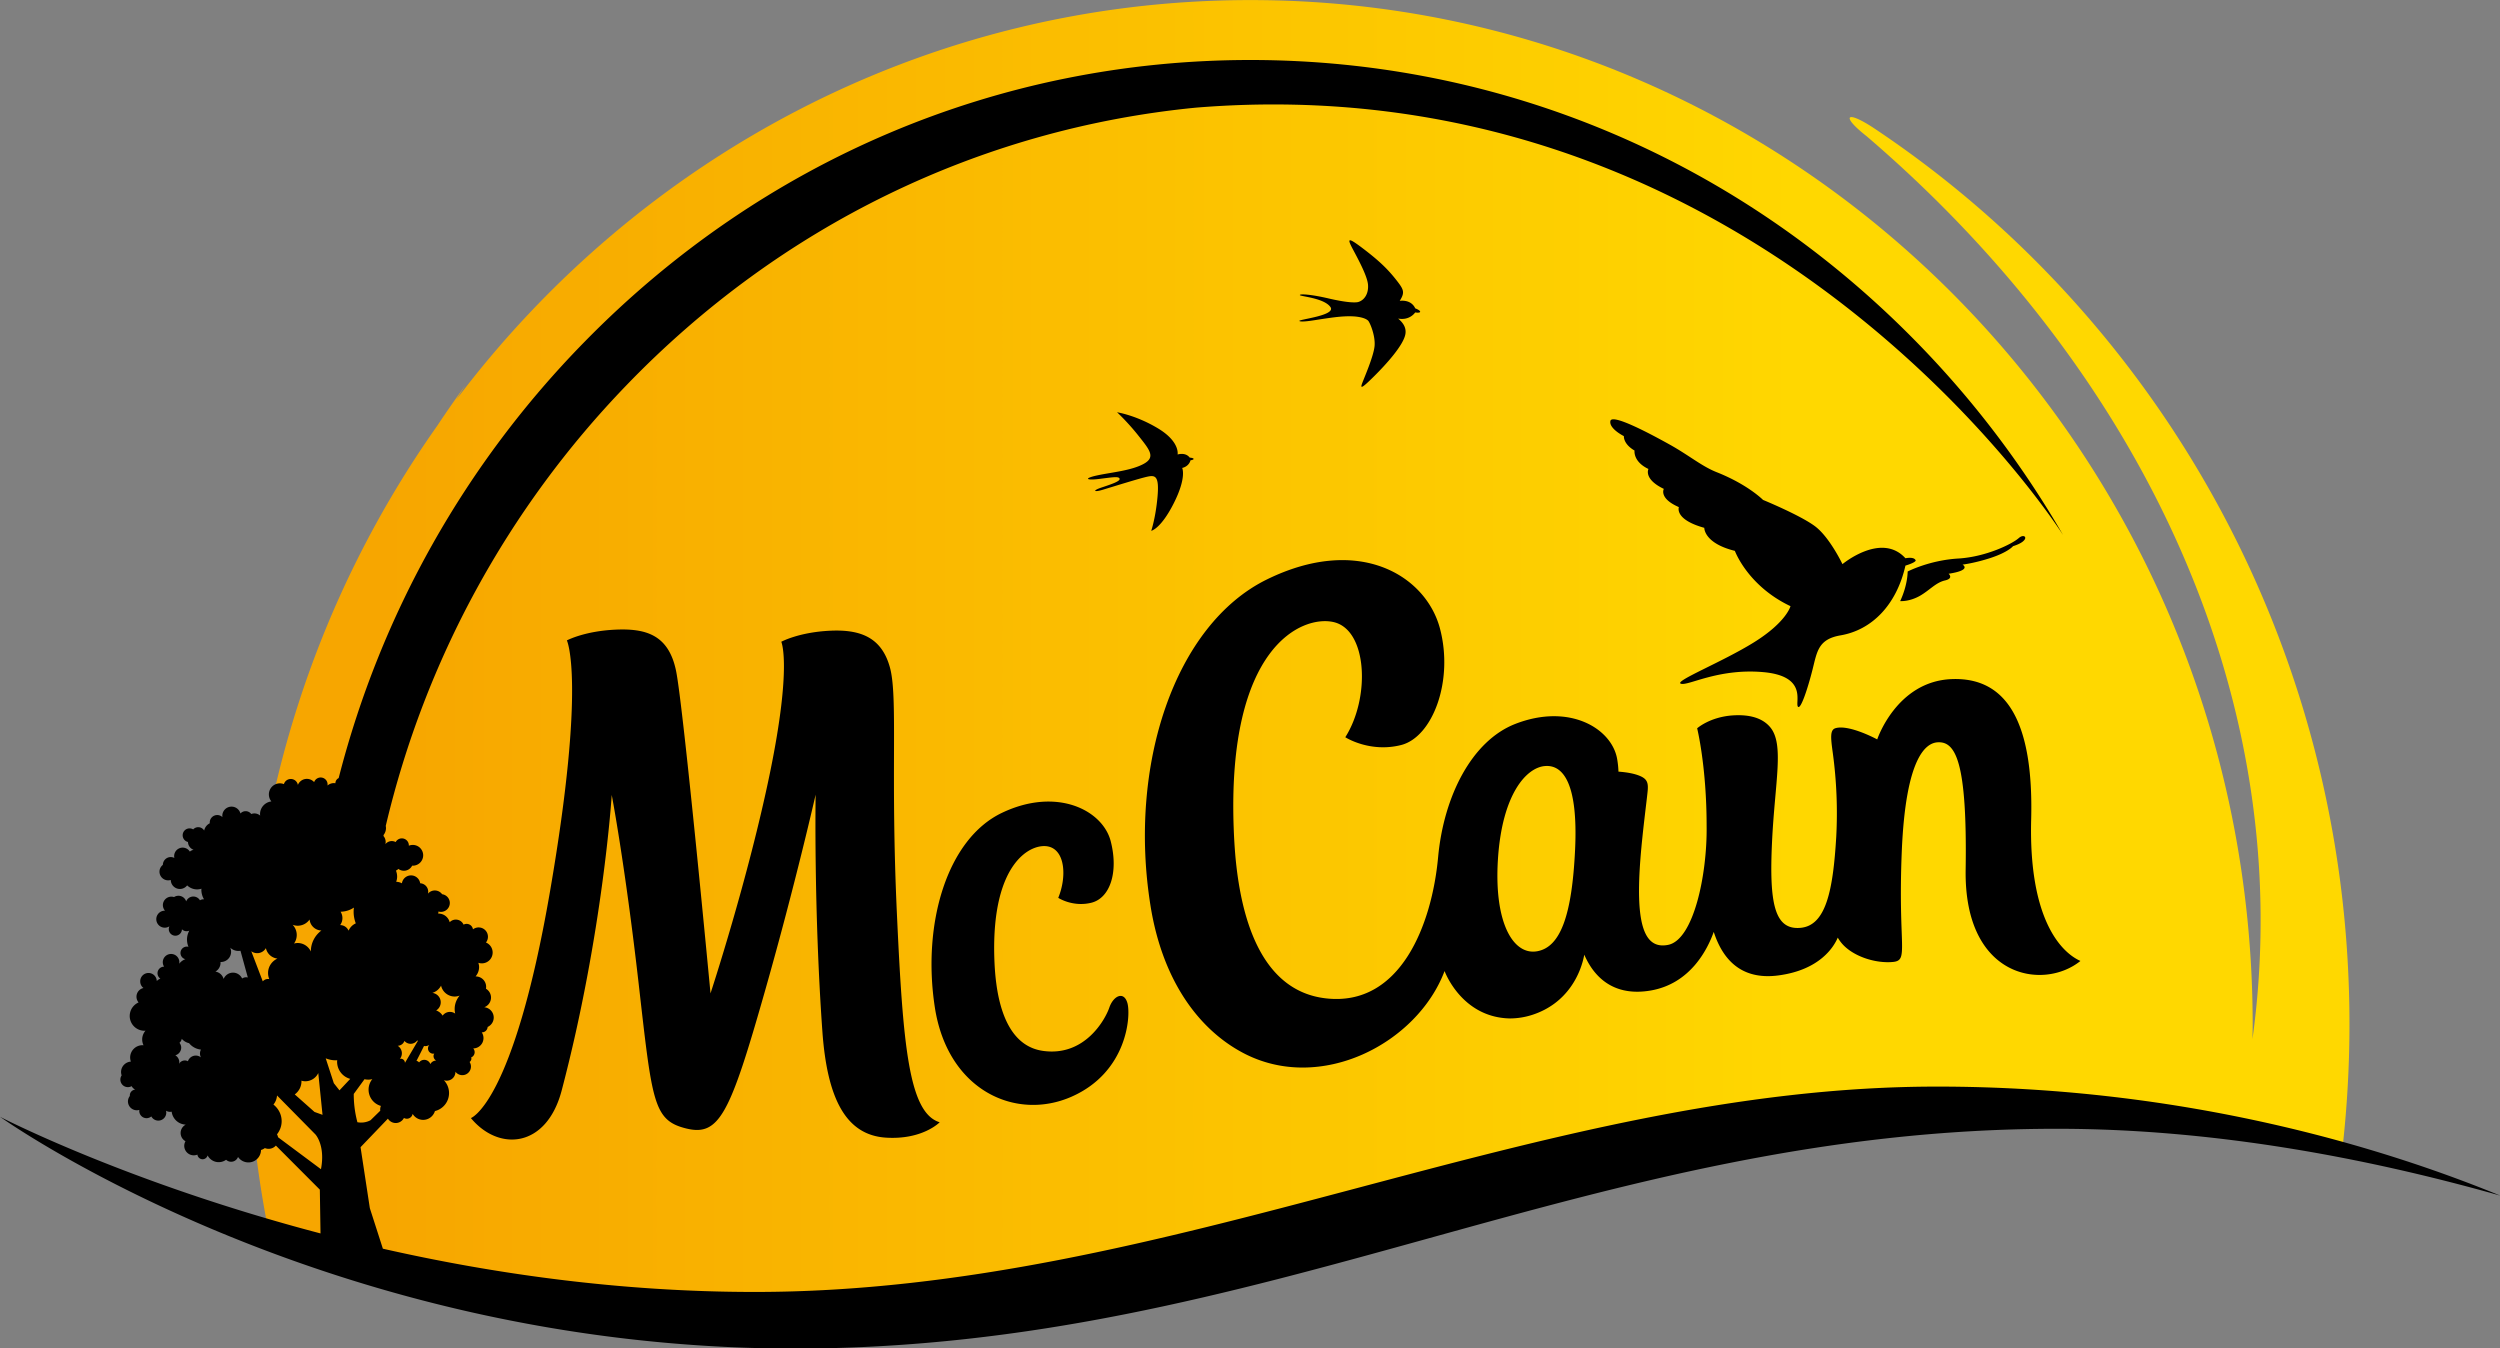
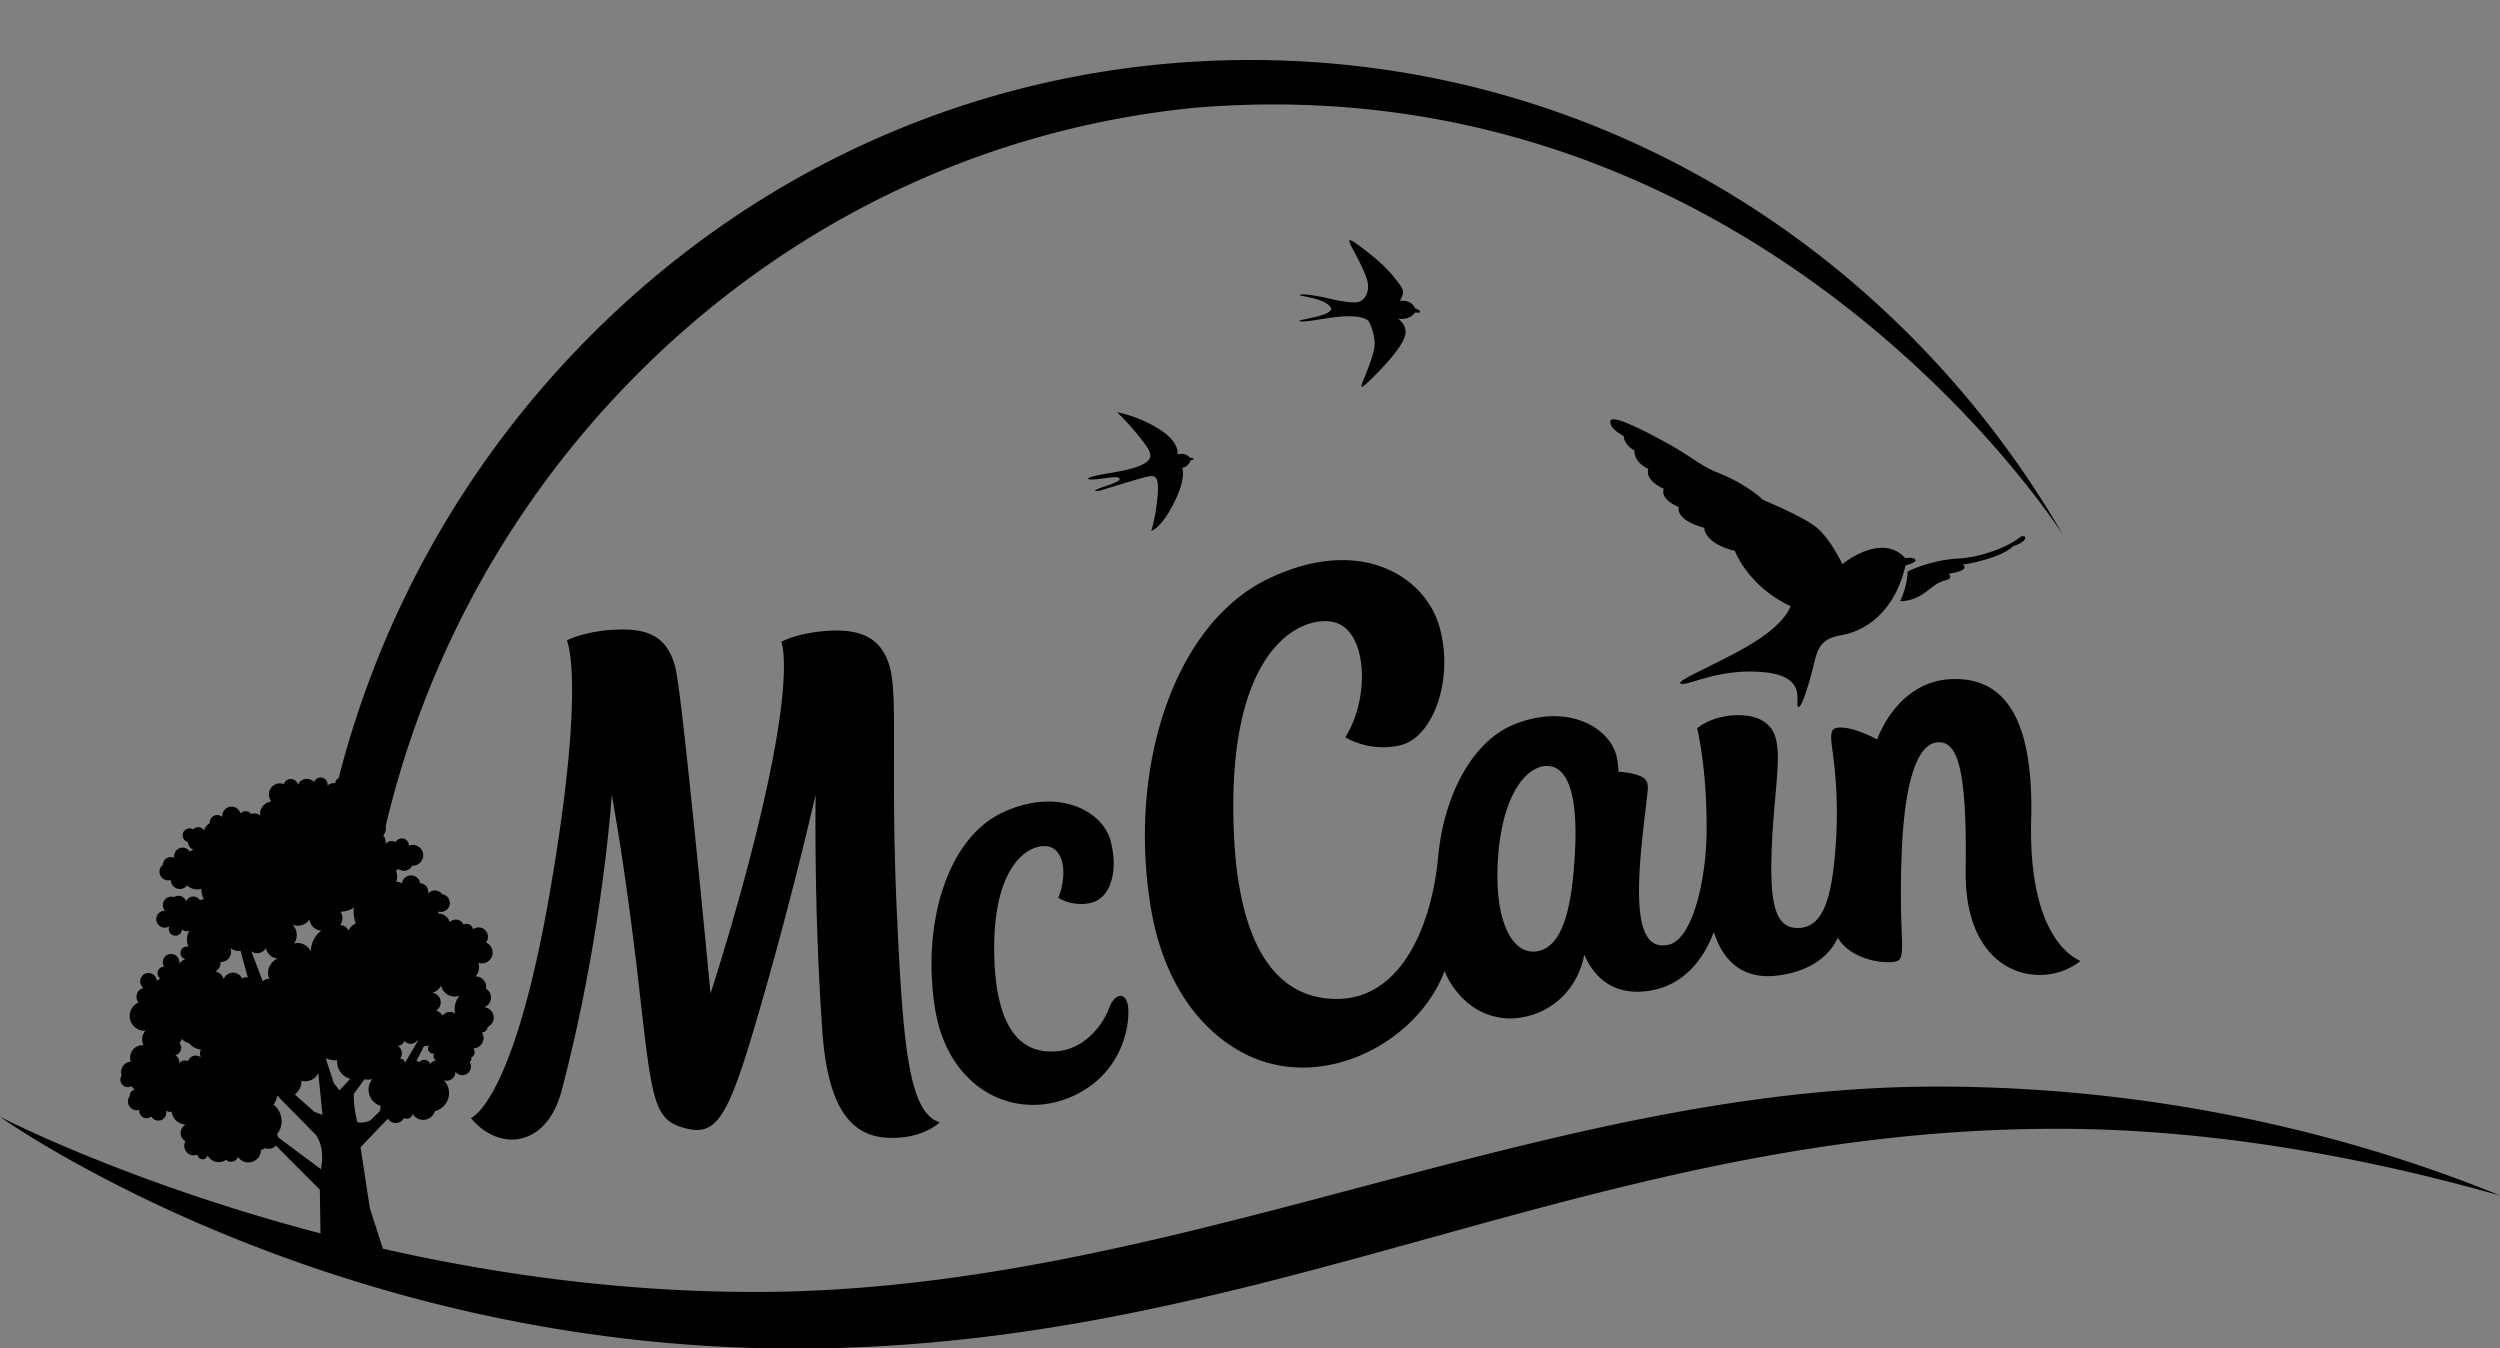
<svg xmlns="http://www.w3.org/2000/svg" viewBox="0 0 204.353 110.213">
  <rect x="0" y="0" width="204.353" height="110.213" fill="#808080" stroke="none" />
  <defs>
    <clipPath id="a">
      <path fill="#fff" d="M0 0h256v256H0z" />
    </clipPath>
    <clipPath id="b">
      <path fill="#fff" d="M18 49h220v158H18z" />
    </clipPath>
    <linearGradient id="c" x1="39.835" x2="224.724" y1="108.062" y2="108.062" gradientUnits="userSpaceOnUse">
      <stop offset=".064" stop-color="#F7A600" />
      <stop offset=".75" stop-color="#FFD800" />
    </linearGradient>
  </defs>
  <g clip-path="url(#a)" style="fill:none" transform="matrix(.929 0 0 .929 -16.72 -45.515)">
    <g clip-path="url(#b)">
      <path fill="#fff" d="m36.162 129.097-.002.001.002-.001z" />
-       <path fill="url(#c)" d="M182.839 60.242c-2.432-1.596-2.902-1.059-.56.77l-.001.001c24.439 20.948 37.962 49.874 33.921 79.345l-.008.052c.006-.415.016-.83.016-1.246C216.207 89.368 176.724 49 128.02 49c-28.455 0-53.757 13.784-69.882 35.172.268-.43.54-.858.814-1.282a95.247 95.247 0 0 0-2.469 3.548c-10.473 14.828-16.648 33.038-16.648 52.726a92.38 92.38 0 0 0 2.07 19.494c11.193 4.184 27.238 8.467 46.025 8.467 20.708 0 38.468-4.922 55.643-9.683 17.128-4.748 34.839-9.656 55.414-9.656 7.958 0 16.357.856 25.087 2.544.376-3.248.595-6.547.64-9.89.455-33.518-16.29-63.176-41.875-80.198z" style="fill:url(#c)" />
      <path fill="#000" d="M119.009 90.924c-.651.126-3.213.935-4.001 1.169-.787.234-.897.066-.086-.205.812-.27 1.658-.548 1.588-.773-.07-.225-.57-.133-1.788.018s-1.376-.06-.113-.325c1.27-.266 2.953-.413 4.025-1.002 1.073-.59.522-1.233-.493-2.51-.935-1.177-1.855-2.027-1.855-2.027s1.674.254 3.616 1.426c1.941 1.173 1.711 2.29 1.711 2.29s.684-.231 1.067.274c0 0 .306.018.34.105.034.086-.272.132-.272.132s-.103.524-.733.672c0 0 .42.813-.739 3.106-1.148 2.272-1.982 2.426-1.982 2.426s.388-1.15.551-2.981c.164-1.826-.185-1.922-.836-1.795zm66.646 7.19c-2.119-2.34-5.542.517-5.542.517s-1.123-2.363-2.412-3.331c-1.29-.969-4.577-2.32-4.577-2.32s-1.318-1.344-4.072-2.437c-1.341-.532-2.413-1.474-4.184-2.457-1.771-.983-5.046-2.72-5.176-2.046-.132.673 1.19 1.329 1.19 1.329s-.079.672.936 1.268c0 0-.151.967 1.224 1.621 0 0-.458.886 1.353 1.752 0 0-.465.826 1.324 1.604 0 0-.426 1.086 2.237 1.822 0 0-.046 1.35 2.69 2.027 0 0 1.119 3.077 4.895 4.867 0 0-.345 1.392-3.207 3.177-2.754 1.718-6.995 3.398-6.456 3.638.586.261 3.236-1.361 7.246-1.014 3.912.339 2.825 2.633 3.061 3.026.227.378.86-1.532 1.291-3.233.405-1.598.495-2.688 2.472-3.027 2.744-.47 4.919-2.662 5.707-6.136.946-.29.902-.455.902-.455-.132-.361-.902-.192-.902-.192zm-53.317-20.868c.227.125 1.455-.104 1.969-.18.975-.143 1.854-.278 2.749-.236.366.018 1.041.104 1.319.377.16.157.67 1.363.564 2.28-.105.917-.9 2.73-1.085 3.227-.185.497-.051.477 1.035-.6 1.086-1.076 2.632-2.78 2.772-3.756.082-.573-.242-.996-.645-1.334 1.033.192 1.501-.538 1.501-.538s.45.07.438-.068c-.012-.137-.432-.294-.432-.294-.386-.835-1.366-.657-1.366-.657.474-.755.367-.987-.311-1.849-.685-.87-1.389-1.586-2.801-2.668-1.411-1.08-1.561-1.062-1.039-.08.521.98 1.307 2.43 1.362 3.186.057.756-.299 1.342-.859 1.511-.286.078-1.099.04-2.607-.313-1.509-.354-2.524-.422-2.532-.3-.008.123 2.116.246 2.69 1.054.546.769-2.974 1.1-2.722 1.238zm62.786 19.803c1.612-.495 1.08-1.222.503-.711-.576.511-2.873 1.654-5.317 1.799-2.554.15-4.461 1.144-4.461 1.144s.022 1.146-.656 2.603c0 0 .808.07 1.757-.477.836-.484 1.382-1.157 2.181-1.339.799-.182.323-.59.323-.59 2.098-.323 1.225-.804 1.225-.804s1.031-.122 2.428-.574c1.591-.516 2.017-1.051 2.017-1.051zM238 154.197c-11.869-3.362-25.327-5.884-39.013-5.884-41.1 0-69.591 19.339-111.057 19.339-41.465 0-69.93-20.393-69.93-20.393s11.132 5.782 28.2 10.262l-.06-3.853-3.869-3.878a.851.851 0 0 1-.967.221 1.134 1.134 0 0 1-.34.169 1.108 1.108 0 0 1-2.023.611.645.645 0 0 1-1.05.247 1.097 1.097 0 0 1-1.626-.384.46.46 0 0 1-.441.341.461.461 0 0 1-.456-.409.839.839 0 0 1-1.159-.773.82.82 0 0 1 .11-.404.831.831 0 0 1-.429-.725c0-.32.183-.595.45-.736a1.3 1.3 0 0 1-1.237-1.139.701.701 0 0 1-.5-.085.678.678 0 0 1 .025.173.7.7 0 0 1-1.317.328.641.641 0 0 1-1.06-.484c0-.031.006-.061.01-.092a.766.766 0 0 1-.22.036.783.783 0 0 1-.785-.781.77.77 0 0 1 .17-.479c-.002-.017-.005-.034-.005-.051a.51.51 0 0 1 .473-.506.734.734 0 0 1-.315-.306.661.661 0 0 1-.99-.579c0-.137.042-.264.113-.37a.92.92 0 0 1-.052-.292c0-.488.382-.885.864-.919a1.083 1.083 0 0 1-.065-.356c0-.601.49-1.089 1.095-1.089.029 0 .056.006.084.008a1.178 1.178 0 0 1-.12-.511c0-.297.113-.566.294-.775-.029.002-.057.009-.087.009a1.3 1.3 0 0 1-.524-2.491.784.784 0 0 1 .431-1.271.721.721 0 0 1-.286-.573.727.727 0 0 1 1.456-.04.877.877 0 0 1 .317-.21.577.577 0 0 1-.252-.476c0-.319.259-.577.579-.58a.718.718 0 0 1-.115-.39c0-.401.327-.726.73-.726a.729.729 0 0 1 .717.862c.135-.184.322-.323.54-.401a.563.563 0 0 1 .132-1.11c.048 0 .095.008.14.02a1.68 1.68 0 0 1-.128-.64c0-.285.078-.549.202-.785a.566.566 0 0 1-.647-.119.579.579 0 1 1-1.102-.26.748.748 0 1 1-.402-1.375l.016.002a.74.74 0 0 1-.19-.492.749.749 0 0 1 .982-.707.714.714 0 0 1 1.069.379.676.676 0 0 1 1.212-.094.563.563 0 0 1 .306-.091c.018 0 .035.004.053.005a1.647 1.647 0 0 1-.236-.841c0-.033.007-.064.01-.096a1.29 1.29 0 0 1-.38.063c-.342 0-.65-.135-.881-.354a.802.802 0 0 1-1.44-.477.767.767 0 0 1-.994-.728c0-.245.118-.46.298-.6a.695.695 0 0 1 .696-.687c.114 0 .22.03.315.079a.748.748 0 0 1 1.364-.559.74.74 0 0 1 .33-.159.746.746 0 0 1-.495-.687.607.607 0 1 1 .457-1.108.607.607 0 0 1 .967.1.935.935 0 0 1 .496-.641c-.002-.021-.006-.041-.006-.063a.66.66 0 0 1 1.118-.475c-.005-.037-.012-.074-.012-.113a.812.812 0 0 1 1.597-.207.61.61 0 0 1 .949.046.793.793 0 0 1 .276-.053c.196 0 .373.073.51.191-.005-.041-.012-.083-.012-.126 0-.579.436-1.051.998-1.121a.977.977 0 0 1-.154-.971.967.967 0 0 1 1.256-.552.633.633 0 0 1 1.23.072.854.854 0 0 1 1.43-.246.609.609 0 0 1 1.176.299.864.864 0 0 1 .568-.214c.043 0 .084.007.126.013a.509.509 0 0 1 .289-.455 84.857 84.857 0 0 1 21.596-38.346c15.664-16.016 36.485-24.836 58.627-24.836 22.143 0 42.965 8.82 58.63 24.836a85.22 85.22 0 0 1 12.881 16.972c-.073-.115-.15-.227-.224-.342-2.626-3.936-28.757-41.142-76.094-37.273-18.984 1.861-36.564 10.384-50.114 24.445a83.385 83.385 0 0 0-21.159 38.753c.012.062.02.126.02.192a.996.996 0 0 1-.202.594 3.812 3.812 0 0 0-.022.098.81.81 0 0 1 .196.524.842.842 0 0 1-.027.199.726.726 0 0 1 .566-.273.73.73 0 0 1 .342.088.616.616 0 0 1 1.159.293l-.003.028a.914.914 0 0 1 1.264.844.915.915 0 0 1-.917.913c-.018 0-.035-.004-.052-.005a.816.816 0 0 1-.728.451.806.806 0 0 1-.488-.165.611.611 0 0 1-.212.151c.066.164.105.343.105.53 0 .16-.033.311-.082.456.183.003.352.052.503.132a.812.812 0 0 1 1.607-.002.74.74 0 0 1 .706.737c0 .061-.01.121-.024.178a.79.79 0 0 1 1.248.048.782.782 0 0 1 .678.772.785.785 0 0 1-.786.782.754.754 0 0 1-.214-.033c-.003.062-.01.124-.023.183l.024-.002c.476 0 .873.325.989.762a.742.742 0 0 1 1.22.214.563.563 0 0 1 .827.412.82.82 0 0 1 1.142 1.159.953.953 0 0 1-.668 1.784c.038.12.064.245.064.378 0 .316-.12.601-.311.823l.016-.002a.915.915 0 0 1 .9 1.083c.266.16.445.447.445.779a.91.91 0 0 1-.596.851.912.912 0 0 1 .834.904c0 .369-.22.685-.536.829a.504.504 0 0 1-.504.477l-.013-.001a.91.91 0 0 1-.75 1.414.5.5 0 0 1-.182.792c.01.034.021.067.021.104a.363.363 0 0 1-.16.295c.076.117.12.255.12.405a.759.759 0 0 1-1.37.448c0 .01.004.021.004.032a.766.766 0 0 1-1.02.718 1.631 1.631 0 0 1-.784 2.718 1.085 1.085 0 0 1-1.034.775 1.08 1.08 0 0 1-.926-.528.522.522 0 0 1-.511.427.511.511 0 0 1-.255-.069.812.812 0 0 1-.721.447.811.811 0 0 1-.684-.378l-.01-.003-2.403 2.507.817 5.363 1.147 3.568c9.649 2.188 20.807 3.806 32.71 3.806 36.732 0 68.904-18.069 104.028-18.069 22.112-.002 39.63 5.511 49.576 9.596zm-181.959-17.84a.835.835 0 0 1 .333 1.544c.238.084.438.245.57.458a.792.792 0 0 1 1.105-.181 1.842 1.842 0 0 1-.046-.402c0-.453.17-.863.44-1.184a1.217 1.217 0 0 1-.44.085 1.23 1.23 0 0 1-1.196-.96c-.16.306-.433.537-.766.64zm-1.4 5.981a.35.35 0 0 1 .23.14.57.57 0 0 1 .994.144.573.573 0 0 1 .506-.309h.005a.46.46 0 0 1-.233-.396c0-.084.028-.159.067-.227-.031.006-.06.018-.092.018a.465.465 0 0 1-.344-.774.7.7 0 0 1-.369.107c-.035 0-.065-.012-.098-.017-.182.368-.435.875-.665 1.314zm-1.65-1.327a.779.779 0 0 1 .19 1.156c.03-.007.056-.018.086-.018.199 0 .36.163.36.363a.03.03 0 0 1-.003.009l1.132-1.923c-.012-.026-.028-.05-.037-.077a.712.712 0 0 1-1.136.06.644.644 0 0 1-.591.43zm-17.313 1.02a.751.751 0 0 1-.085-.343c0-.124.033-.24.085-.343a1.542 1.542 0 0 1-1.045-.565 1.157 1.157 0 0 1-.642-.387.597.597 0 0 1-.202.355c.09.12.153.262.153.424a.704.704 0 0 1-.519.676.708.708 0 0 1 .351.604c0 .056-.02.107-.032.16a.6.6 0 0 1 .52-.312c.098 0 .187.028.27.07a.738.738 0 0 1 .694-.499.742.742 0 0 1 .452.16zm4.126-7.029-.647-2.351a1.113 1.113 0 0 1-.24.014 1.072 1.072 0 0 1-.66-.284.899.899 0 0 1-.859 1.257c.003.038.007.076.005.115a.902.902 0 0 1-.451.73c.352.056.63.313.722.647a.896.896 0 0 1 .876-.554c.338.02.617.228.753.515a.62.62 0 0 1 .383-.109c.04.003.08.01.118.02zm3.941-4.639a1.296 1.296 0 0 1 .123 1.651c.104-.027.21-.046.321-.046.515 0 .956.307 1.16.747v-.005c0-.757.368-1.424.93-1.843a1.077 1.077 0 0 1-1.042-.967 1.28 1.28 0 0 1-1.048.547 1.245 1.245 0 0 1-.444-.084zm-2.159 4.169c.032-.541.366-.986.824-1.195a1.169 1.169 0 0 1-1.016-.921.881.881 0 0 1-1.286.276l1.011 2.65a.622.622 0 0 1 .5-.21c.025.002.048.008.072.012a1.407 1.407 0 0 1-.105-.612zm4.161 14.272-3.374-3.423a1.42 1.42 0 0 1-.315.802c.436.343.722.868.722 1.464 0 .438-.158.835-.41 1.155a.887.887 0 0 1 .096.258l3.773 2.81c.406-2.109-.492-3.066-.492-3.066zm.63-1.718-.374-3.678a1.267 1.267 0 0 1-1.14.725c-.12 0-.235-.022-.345-.053.001.018.006.035.006.053 0 .477-.234.897-.591 1.156l1.737 1.542zm2.438-3.164a1.564 1.564 0 0 1-1.156-1.511c0-.045.01-.086.012-.13-.046.003-.092.007-.138.007-.31 0-.606-.064-.876-.175l.714 2.19.497.628zm.488-13.684a2.85 2.85 0 0 1-.19-1.019c0-.126.01-.248.025-.369-.338.225-.74.357-1.174.365a1.042 1.042 0 0 1-.037 1.176.808.808 0 0 1 .74.491c.125-.287.352-.517.636-.644zm1.3 17.321.856-.838c-.004-.034-.009-.067-.009-.102 0-.113.022-.22.064-.317a1.487 1.487 0 0 1-1.086-1.432c0-.353.126-.673.33-.929a1.366 1.366 0 0 1-.686.009l-.948 1.297a9.478 9.478 0 0 0 .321 2.489 1.754 1.754 0 0 0 1.159-.177zm150.448-14.012c-3.232 2.616-10.245 1.549-10.098-8.028.147-9.578-.903-11.292-2.453-11.212-.998.051-2.822 1.196-3.169 9.645-.346 8.448.674 9.555-.801 9.685-1.528.134-3.431-.485-4.406-1.561a3.364 3.364 0 0 1-.424-.584c-.33.779-1.539 2.836-5.211 3.326-2.846.38-4.754-.914-5.701-3.829-.551 1.545-2.06 4.564-5.564 5.161-2.737.466-4.736-.65-5.829-3.156-.285 1.589-1.421 4.278-4.59 5.3a6.412 6.412 0 0 1-1.885.31v.002c-4.326-.043-5.817-4.173-5.817-4.173-2.395 6.361-10.912 10.804-17.723 7.207-3.956-2.089-7.094-6.423-8.142-12.897-2.011-12.416 2.136-24.803 10.247-28.772 8.111-3.969 13.977-.315 15.209 4.31 1.231 4.626-.648 9.566-3.414 10.266-2.766.701-4.912-.686-4.912-.686 2.21-3.479 1.959-9.466-1.045-10.135-2.74-.611-9.375 2.108-8.772 18.199.028.743.075 1.588.154 2.489.458 4.92 2.035 11.738 7.943 12.422 6.598.764 9.347-6.542 9.887-12.422.496-5.377 2.973-10.238 6.793-11.725 4.76-1.852 8.479.401 8.957 3.068.069.391.107.768.119 1.131.795.057 1.516.193 2.006.432.508.248.604.572.575 1.115-.029.543-.456 3.632-.646 6.09-.417 5.367.16 8.069 2.439 7.604 2.245-.45 3.442-6.193 3.383-10.461 0-5.246-.833-8.593-.833-8.593s1.117-1.002 3.142-1.136c1.25-.08 2.506.123 3.272 1.025 1.273 1.496.426 4.798.175 10.103-.254 5.377.195 7.777 2.511 7.565 2.244-.204 2.857-3.315 3.137-7.992a39.29 39.29 0 0 0-.301-7.383c-.187-1.358-.263-2.052.248-2.195 1.209-.339 3.659.991 3.659.991s1.698-5.109 6.538-5.305c4.84-.196 7.232 3.737 7.008 12.357-.223 8.62 2.536 11.635 4.334 12.442zm-47.131-17.149c-1.639.148-3.745 2.493-4.117 8.143-.372 5.65 1.339 8.513 3.434 8.154 2.094-.358 3.081-3.246 3.351-8.959.271-5.759-1.028-7.486-2.668-7.338zm-63.562 23.344c.42 5.89 2.052 9.127 5.598 9.351 3.22.203 4.724-1.353 4.724-1.353-2.724-.82-3.23-6.781-3.762-18.292-.583-12.593.103-19.118-.618-21.731-.72-2.613-2.549-3.364-5.298-3.226-2.748.138-4.26.971-4.26.971s.947 2.035-.974 11.429c-1.922 9.393-5.253 19.509-5.253 19.509s-2.378-25.206-3.033-28.383c-.656-3.176-2.656-3.756-5.404-3.618-2.442.124-3.906.794-4.202.942 0 0 1.716 3.546-1.485 22.098-3.218 18.661-6.96 19.931-6.96 19.931 2.468 2.978 6.658 2.626 7.987-2.422 3.638-13.826 4.406-26.009 4.406-26.009s1.162 6.061 2.353 16.468c1.208 10.559 1.281 12.16 4.204 12.88 2.923.721 3.861-1.322 6.927-12.098 2.68-9.416 4.456-17.277 4.456-17.277s-.168 10.141.594 20.83zm21.932 5.744c4.901-2.164 5.219-7.116 4.91-8.223-.308-1.108-1.241-.65-1.595.389-.354 1.04-2.168 4.347-5.864 3.803-3.696-.545-4.179-5.592-4.256-8.238-.243-8.453 3.327-10.09 4.785-9.733 1.458.356 1.595 2.681.842 4.509 0 0 1.262.832 2.903.433 1.641-.399 2.418-2.664 1.715-5.408-.703-2.744-4.755-4.806-9.576-2.502-4.822 2.303-7.027 9.722-5.906 17.081 1.12 7.358 7.14 10.054 12.042 7.889z" />
    </g>
  </g>
</svg>